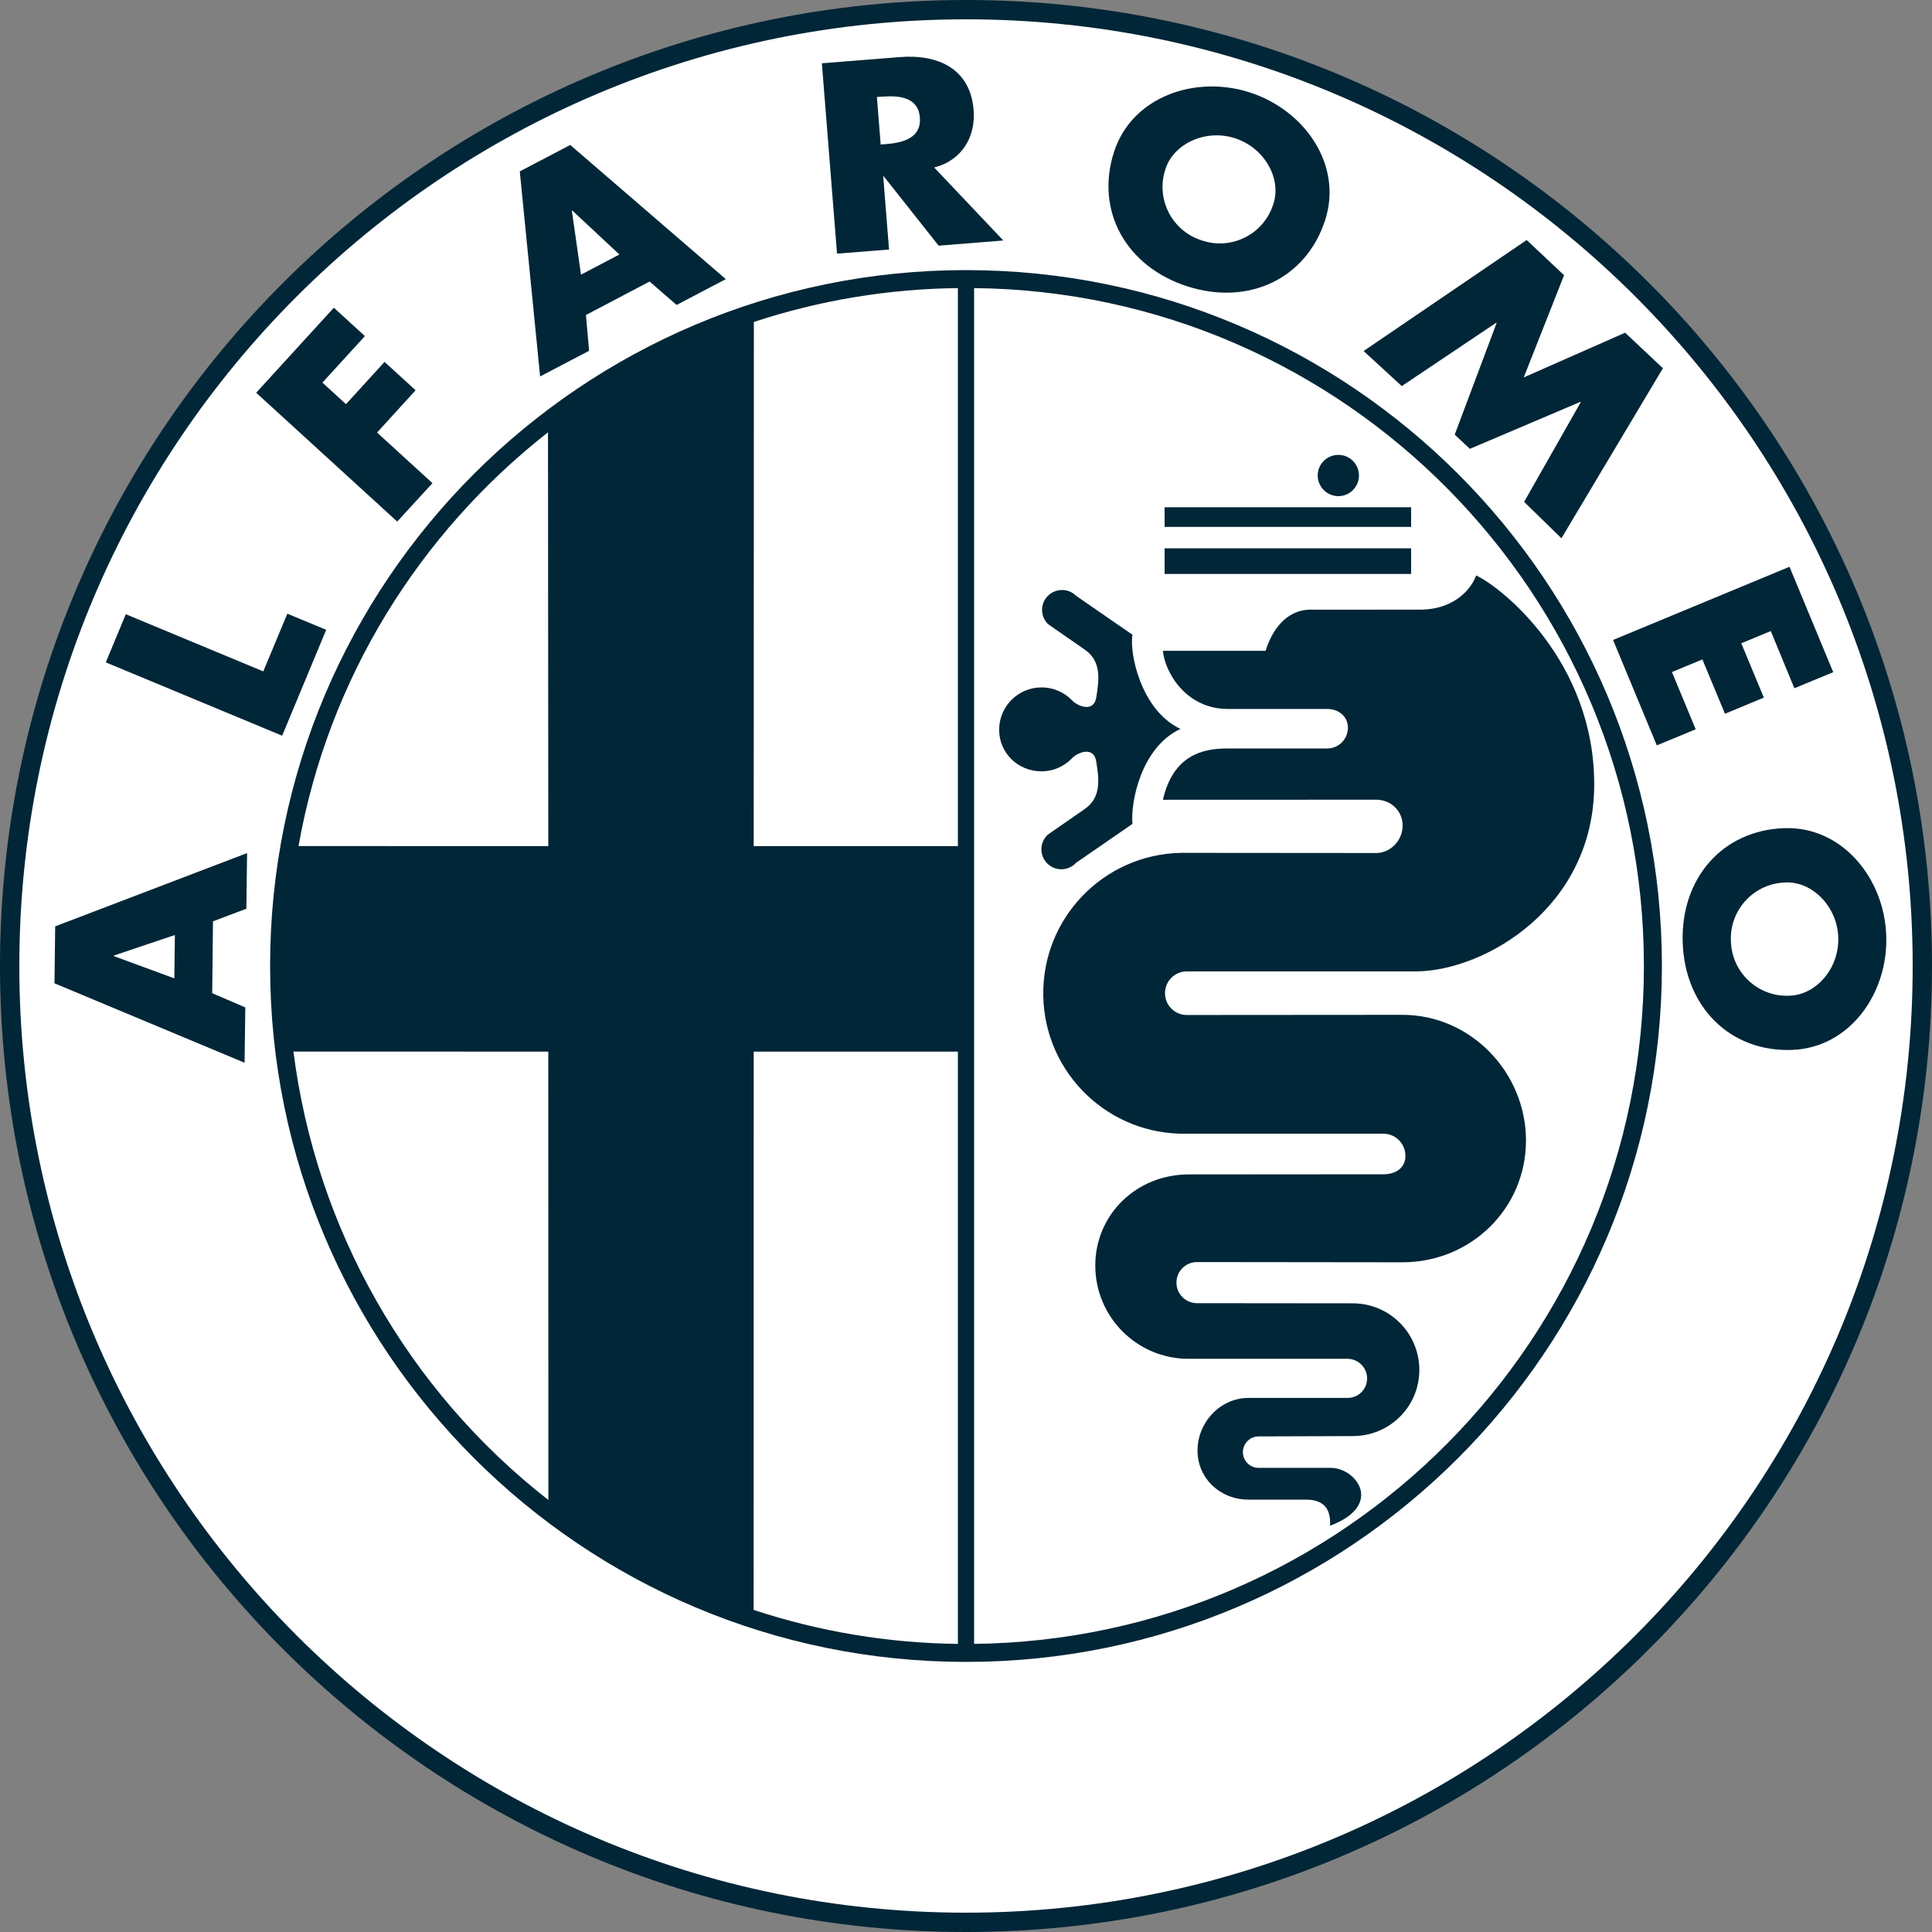
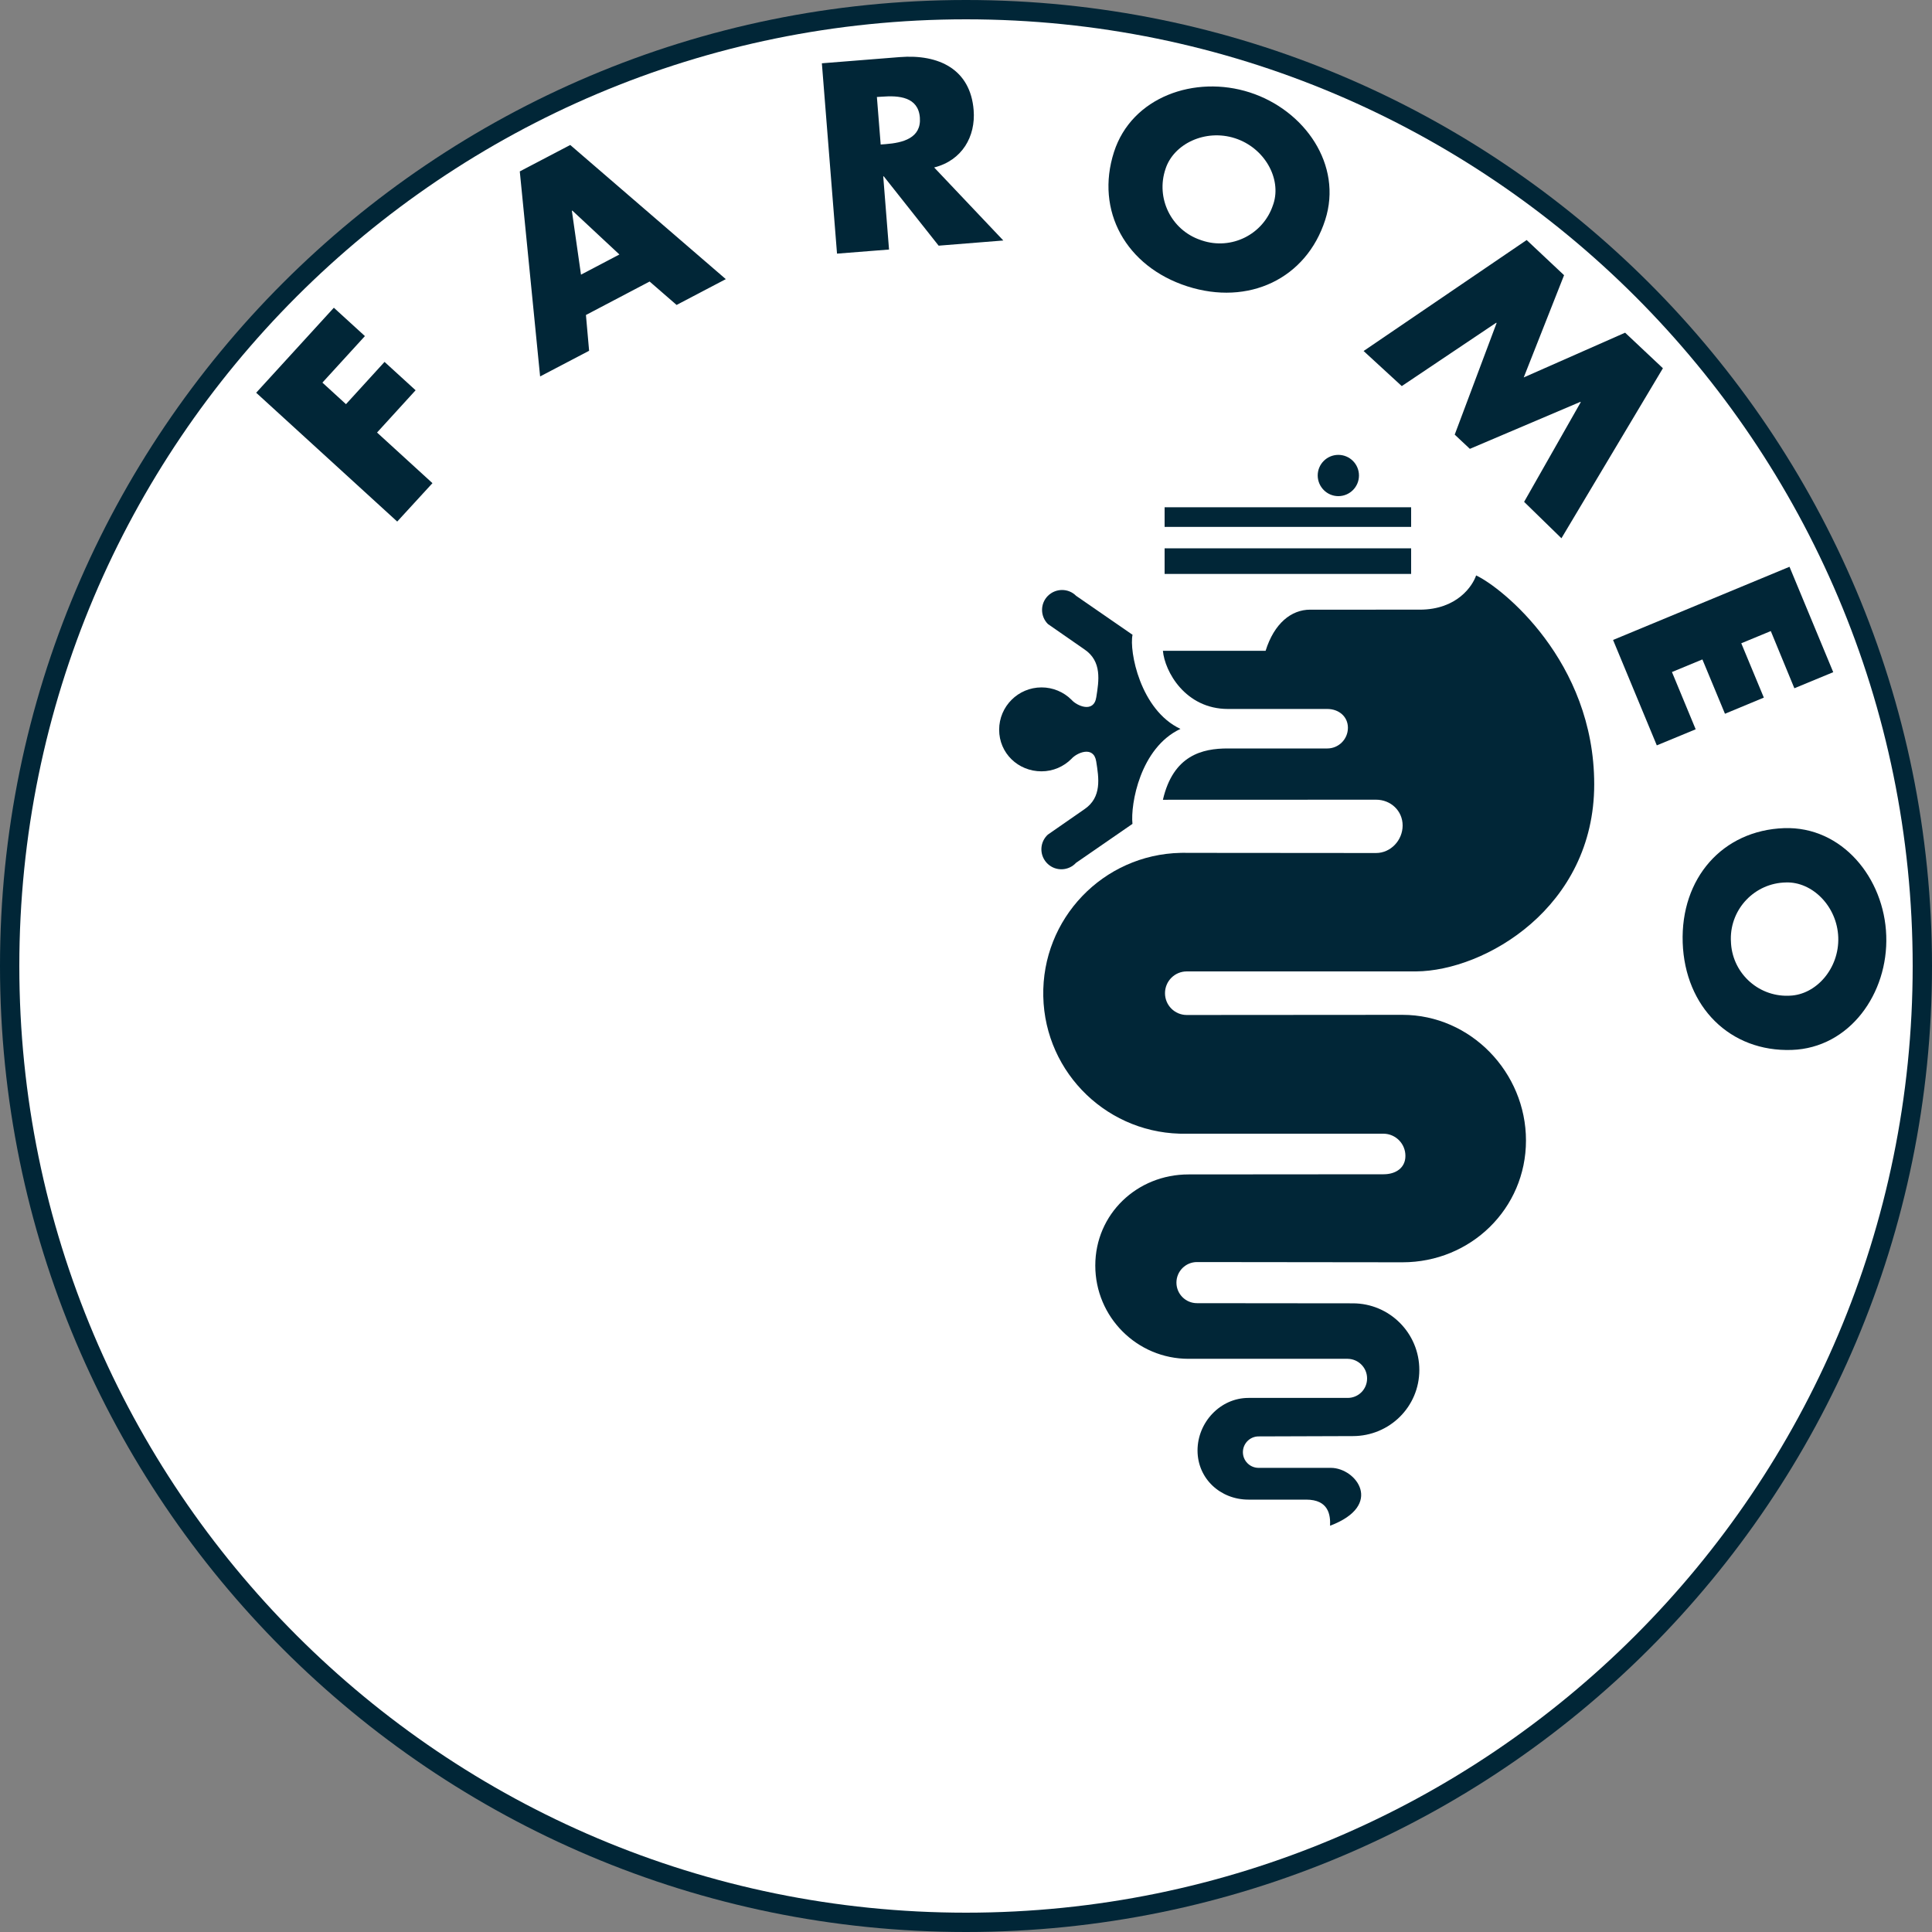
<svg xmlns="http://www.w3.org/2000/svg" version="1.1" id="Capa_1" x="0px" y="0px" viewBox="0 0 2500 2500" style="enable-background:new 0 0 2500 2500;" xml:space="preserve">
  <rect x="0" y="0" width="2500" height="2500" fill="#808080" stroke="none" />
  <style type="text/css">
	.st0{fill:#012637;}
	.st1{fill:#FFFFFF;}
</style>
  <path class="st0" d="M1250,2500c690.4,0,1250-559.6,1250-1250C2500,559.7,1940.4,0,1250,0S0,559.7,0,1250S559.7,2500,1250,2500z" />
  <path class="st1" d="M1250,2475C1926.5,2475,2475,1926.5,2475,1250C2475,573.5,1926.6,25,1250,25S25,573.5,25,1250  C25,1926.5,573.5,2475,1250,2475z" />
-   <path class="st0" d="M1250,2150.5c497.3,0,900.5-403.1,900.5-900.5S1747.3,349.5,1250,349.5c-497.3,0-900.5,403.2-900.5,900.5  S752.7,2150.5,1250,2150.5L1250,2150.5z M274.6,1285.2l42.8,18.4l-0.9,71.6l-246-102.8l0.9-73.7l248.3-94.8l-0.9,72l-43.2,16.3  L274.6,1285.2z M340.7,868.8l31.1-74.7l50.3,20.9l-57,137l-228.2-94.9l25.9-62.3L340.7,868.8L340.7,868.8z" />
  <path class="st0" d="M417.2,495.1l30.5,27.9l49.9-54.7l40.2,36.7l-49.9,54.7l71.7,65.5L514,674.9L331.5,508.2l100.5-110l40.2,36.7  L417.2,495.1L417.2,495.1z M758.2,407.6l4.1,46.3l-63.4,33.2l-26.3-265.3l65.3-34.2l201.3,173.6l-63.7,33.4l-34.9-30.3L758.2,407.6z   M1298.3,311.2l-83.7,6.7l-71-89.7l-0.7,0l7.5,94.7l-67.3,5.3l-19.6-246.3l100.5-8c51.2-4.1,91.8,16,95.9,68.7  c2.7,34-14.9,65-51.1,74.1L1298.3,311.2L1298.3,311.2z M1714.8,284.6c-24.5,76.2-99.2,111.4-178.5,85.9  c-79.3-25.6-119.3-97.7-94.8-173.8c22.9-71.2,104.6-100,175.7-77.1C1688.3,142.5,1737.7,213.5,1714.8,284.6L1714.8,284.6z   M1975.5,310.6l48.4,45.5l-52.2,132.3l131.2-57.9l48.9,46l-131.3,220l-48.3-47.1l73.3-129l-0.5-0.4l-143,60.8l-19.6-18.4l54.2-144.4  l-0.5-0.4l-122.2,82l-49.4-45.4L1975.5,310.6L1975.5,310.6z M2291.4,816.6l-38.2,15.8l29.2,70.3l-50.3,20.9l-29.2-70.3l-39.4,16.3  l30.7,74.1l-50.3,20.8l-56.6-136.4l228.3-94.7l56.6,136.4l-50.3,20.8L2291.4,816.6z M2318.7,1358.6  c-79.9,2.8-138.4-55.5-141.3-138.8c-2.8-83.3,51.5-145.4,131.4-148.2c74.7-2.5,129.5,64.5,132,139.1  C2443.5,1285.4,2393.5,1356,2318.7,1358.6z" />
  <path class="st1" d="M147.3,1236.5v0.7l78.3,28.8l0.7-56.1L147.3,1236.5z M740.6,272.5l-0.6,0.3l11.8,82.6l49.7-26.1L740.6,272.5  L740.6,272.5z M1139.6,187l6.5-0.5c21.9-1.7,46.3-7.6,44.2-34.4c-2.1-26.8-27.2-28.7-49.1-27l-6.5,0.4L1139.6,187L1139.6,187z   M1508.2,218.5c-12.9,37.9,7.3,79.1,45.2,92c0.7,0.2,1.4,0.4,2,0.7c38,12.7,79.1-7.7,91.8-45.7c0.2-0.7,0.4-1.4,0.7-2  c10.4-32.5-11.5-72.2-49.8-84.6C1559.7,166.5,1518.7,186.1,1508.2,218.5L1508.2,218.5z M2311,1141.9c-40,0.7-71.9,33.7-71.3,73.7  c0,0.7,0,1.4,0.1,2.1c0.9,40,34,71.7,74,70.8c0.7,0,1.5,0,2.2-0.1c34.1-1.2,64.1-35.2,62.7-75.5  C2377.3,1172.7,2345,1140.7,2311,1141.9z M1260.5,2127.2l0-1754.4c478.8,4.8,866.7,395.7,866.7,877.2s-387.7,872.4-868.3,877.2  H1260.5z M379.7,1360.7c29.1,229.4,147.6,438,329.9,580.3l-0.1-580.2L379.7,1360.7L379.7,1360.7z M709.1,559.4l0.4,535.5l-323.2-0.1  C424.7,878.1,542.7,689.9,709.1,559.4L709.1,559.4z M1239.5,1094.9H975.3l0.2-678.3c85.2-28.1,174.3-42.8,264-43.8V1094.9  L1239.5,1094.9z M1239.5,2127.2c-89.8-1-179-15.8-264.3-44l0.1-722.4h264.2L1239.5,2127.2L1239.5,2127.2z" />
  <path class="st0" d="M1507,742.7h319v-33.2h-319V742.7z M1507,681.8h319v-25.4h-319V681.8z M1532.5,642L1532.5,642z M1598.9,642  L1598.9,642z M1665.3,642L1665.3,642z M1731.8,642c14.7,0,26.7-11.9,26.7-26.7c0-14.7-11.9-26.7-26.7-26.7  c-14.7,0-26.7,11.9-26.7,26.7v0C1705.2,630,1717.1,642,1731.8,642z M1798.3,642L1798.3,642z M1615.5,1940.5  c-36.4,0-65.9-27.2-65.9-63.6c0-36.3,29.4-68,65.9-68l128.4,0c13.9,0,25.1-11.2,25.1-25.1c0.1-13.9-11.1-25.3-25.1-25.5h-206  c-66.6,0-120.6-54-120.6-120.7c0-66.6,54-117.9,120.6-117.9l252.5-0.2c15.6,0,28.2-8.2,28.2-23.7c0.1-15.7-12.5-28.6-28.2-28.8  h-254.7c-100.4,2.2-183.5-77.3-185.7-177.7c-2.2-100.4,77.3-183.5,177.7-185.7c2.7-0.1,5.4-0.1,8.1,0l244.8,0.2  c19,0,34.4-16.5,34.4-35.6c0-19.1-15.4-33.4-34.4-33.4l-275.8,0.1c13.3-57.6,51-66.5,84.2-66.4h128.5c14.7,0,26.6-11.9,26.7-26.6  c0,0,0-0.1,0-0.1c0-14.7-11.9-24.4-26.7-24.4h-128.5c-55.3,0-81.9-48.7-84.2-75.3h132.9c11.1-35.5,33.2-53.2,57.6-53.2H1837  c48.7,0,68.6-31,73.1-44.3c33.2,15.5,152.8,110.8,152.8,270.3s-141.7,241.4-230.4,242.1h-296.8c-15.6,0-28.2,12.6-28.2,28.2  c0,15.6,12.6,28.2,28.2,28.2l279.1-0.2c88.2,0,159.8,74.4,159.8,162.6c0,88.2-71.5,157.6-159.8,157.6l-265.9-0.3  c-14.7,0-26.6,11.9-26.6,26.6c0,14.7,11.9,26.6,26.6,26.6l201.6,0.2c47.6,0,86.1,38.6,86.1,86.2c0,47.7-38.6,85.6-86.1,85.6  l-121.9,0.4c-11.2,0-20.3,9.2-20.3,20.4c0,11.2,9.1,20.3,20.3,20.3h93.6c32.7,0.1,69.2,48.3-1.1,74.9c0.6-13.8-1.7-33.8-31-33.8  C1660.9,1940.6,1615.5,1940.5,1615.5,1940.5L1615.5,1940.5z" />
  <path class="st0" d="M1527.5,943.2c-52.1,24.4-64.8,97.4-62.1,122.9l-73,50.4c-9.7,10.5-26,11.2-36.5,1.5s-11.2-26-1.5-36.5  c0.5-0.5,1-1,1.5-1.5l47.1-32.7c23.2-15.5,18.8-41,15.5-62c-3.3-21-25.4-11.1-32.1-3.3c-9.9,9.9-23.6,16.1-38.7,16.1  c-30.3,0-54.8-23.5-54.8-53.8c0-30.3,24.6-54.8,54.9-54.8c14.5,0,28.5,5.8,38.7,16c6.7,7.8,28.9,17.8,32.1-3.3  c3.3-21,7.7-46.5-15.5-62l-47.1-32.7c-10.1-10.1-10.1-26.5,0-36.5s26.5-10.1,36.5,0l0,0l73,50.4  C1461,842.4,1475.4,918.8,1527.5,943.2L1527.5,943.2z" />
</svg>